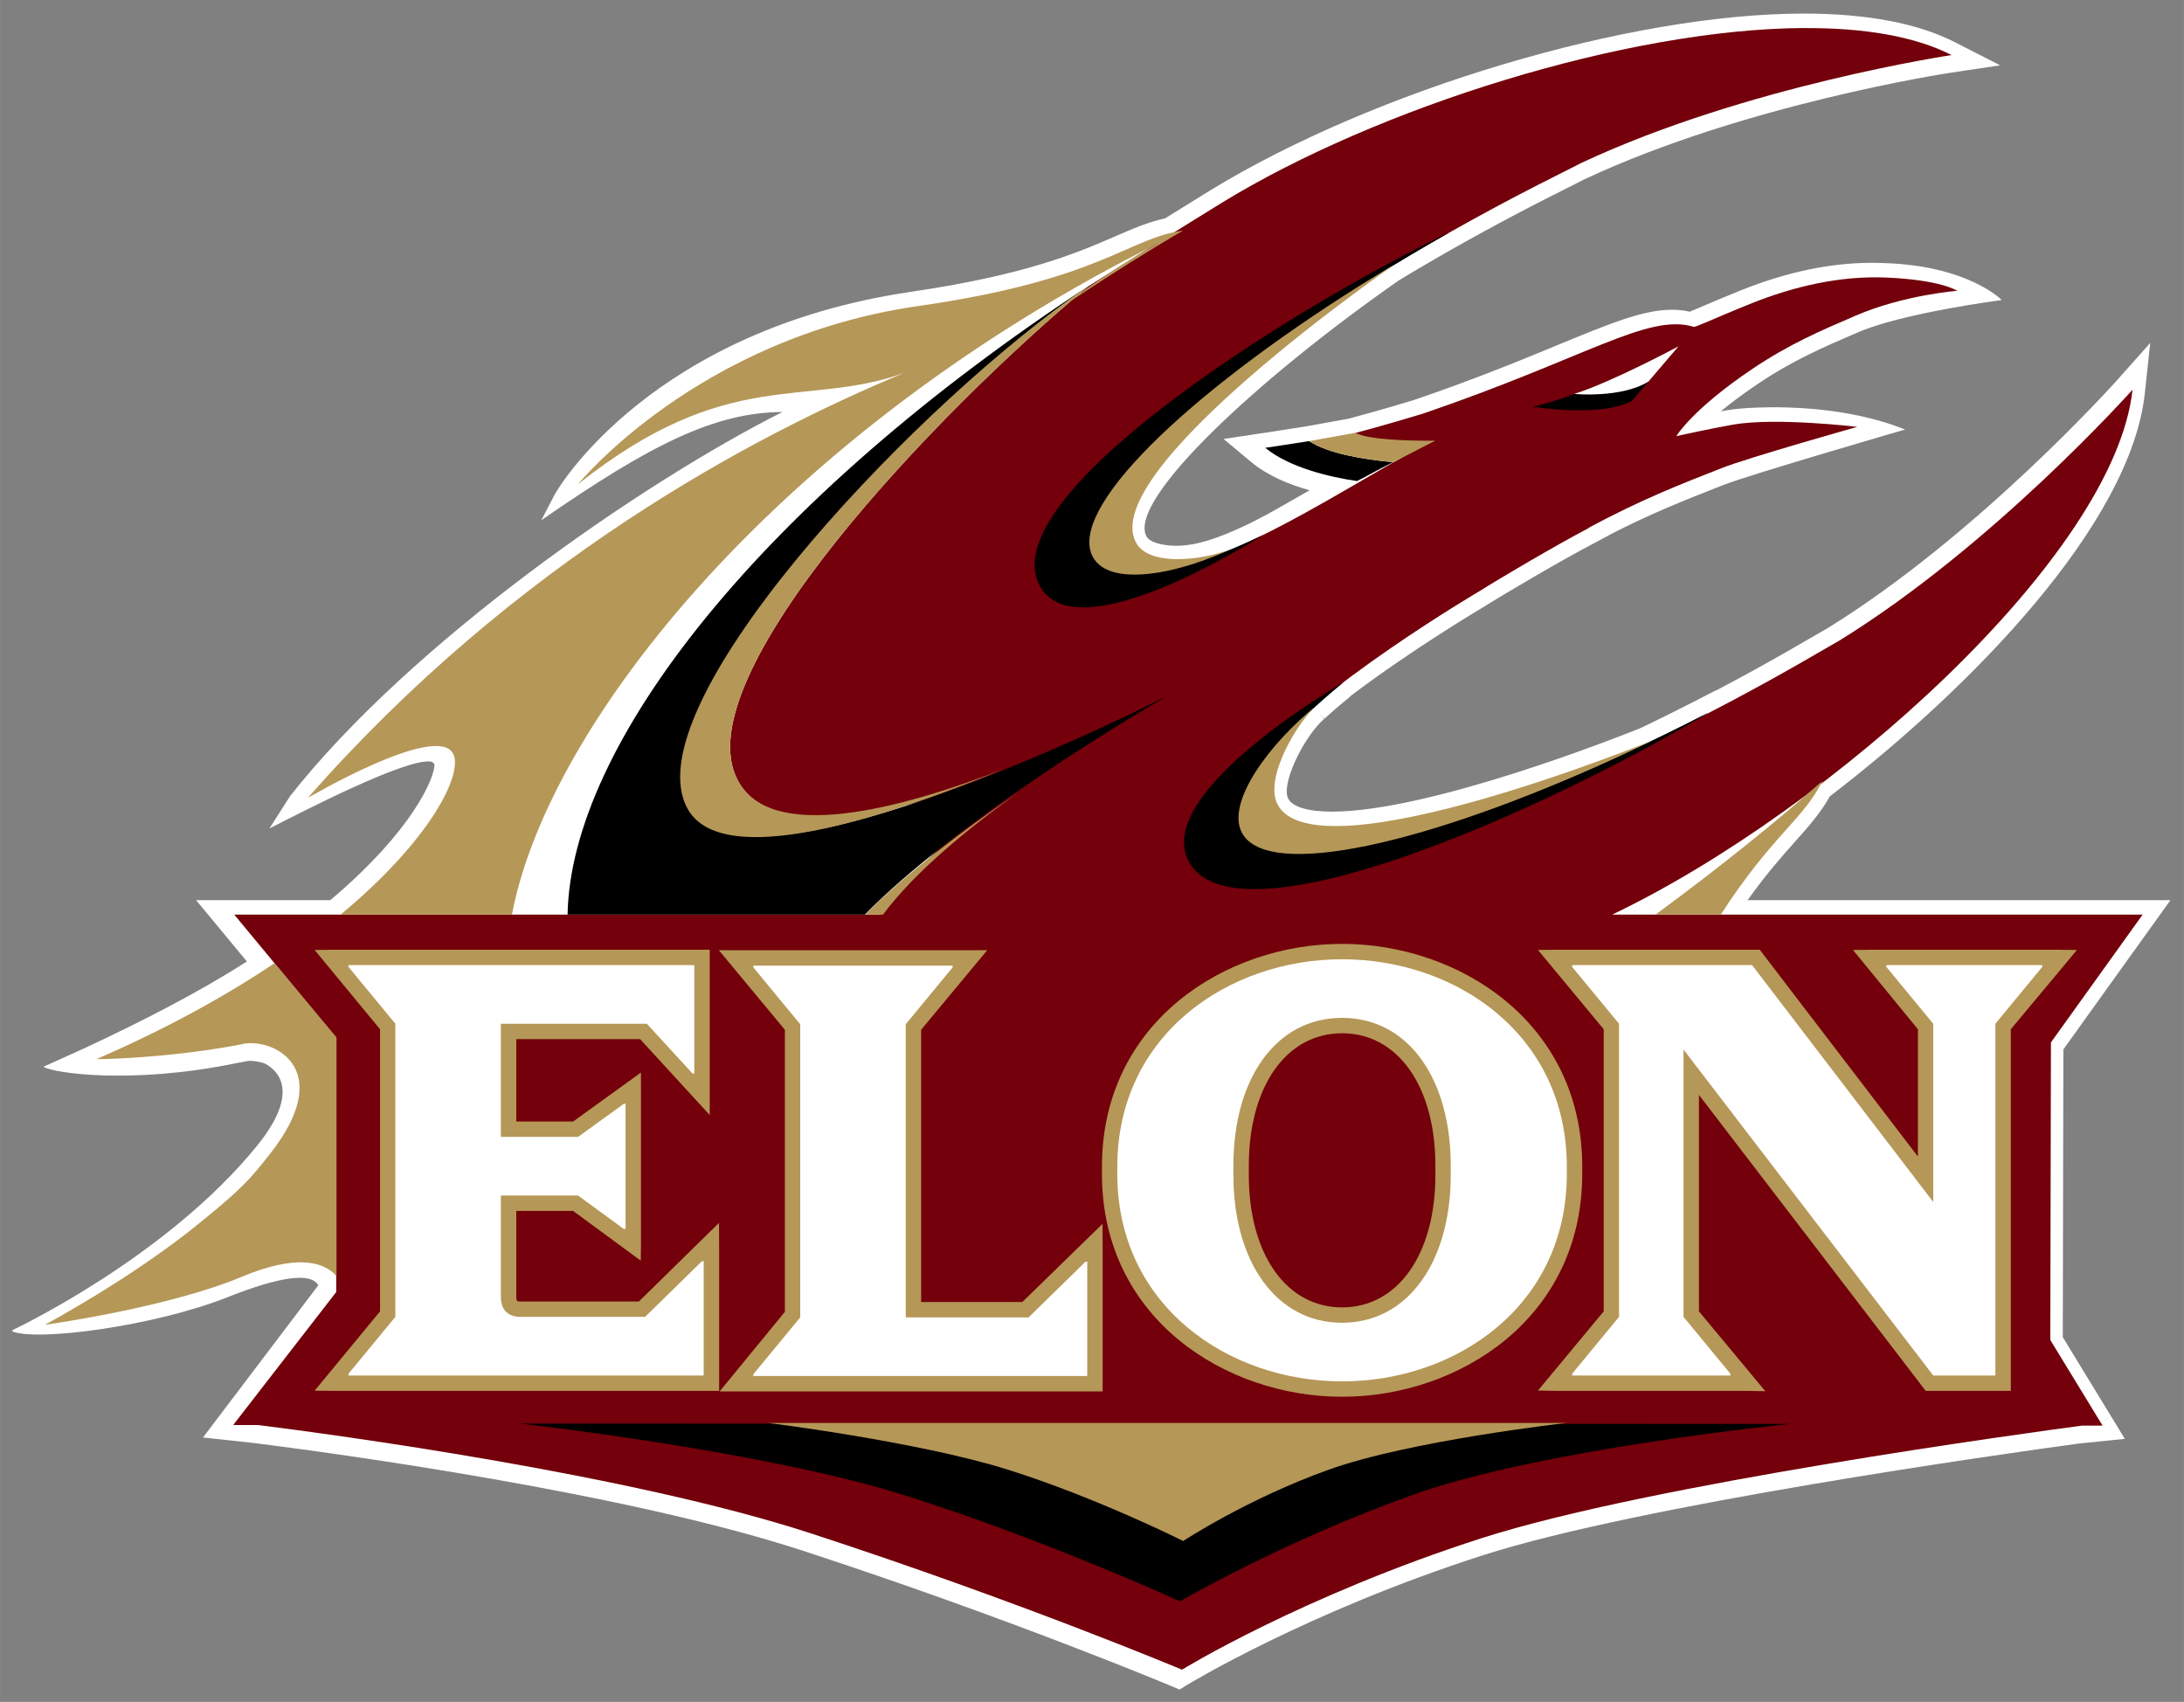
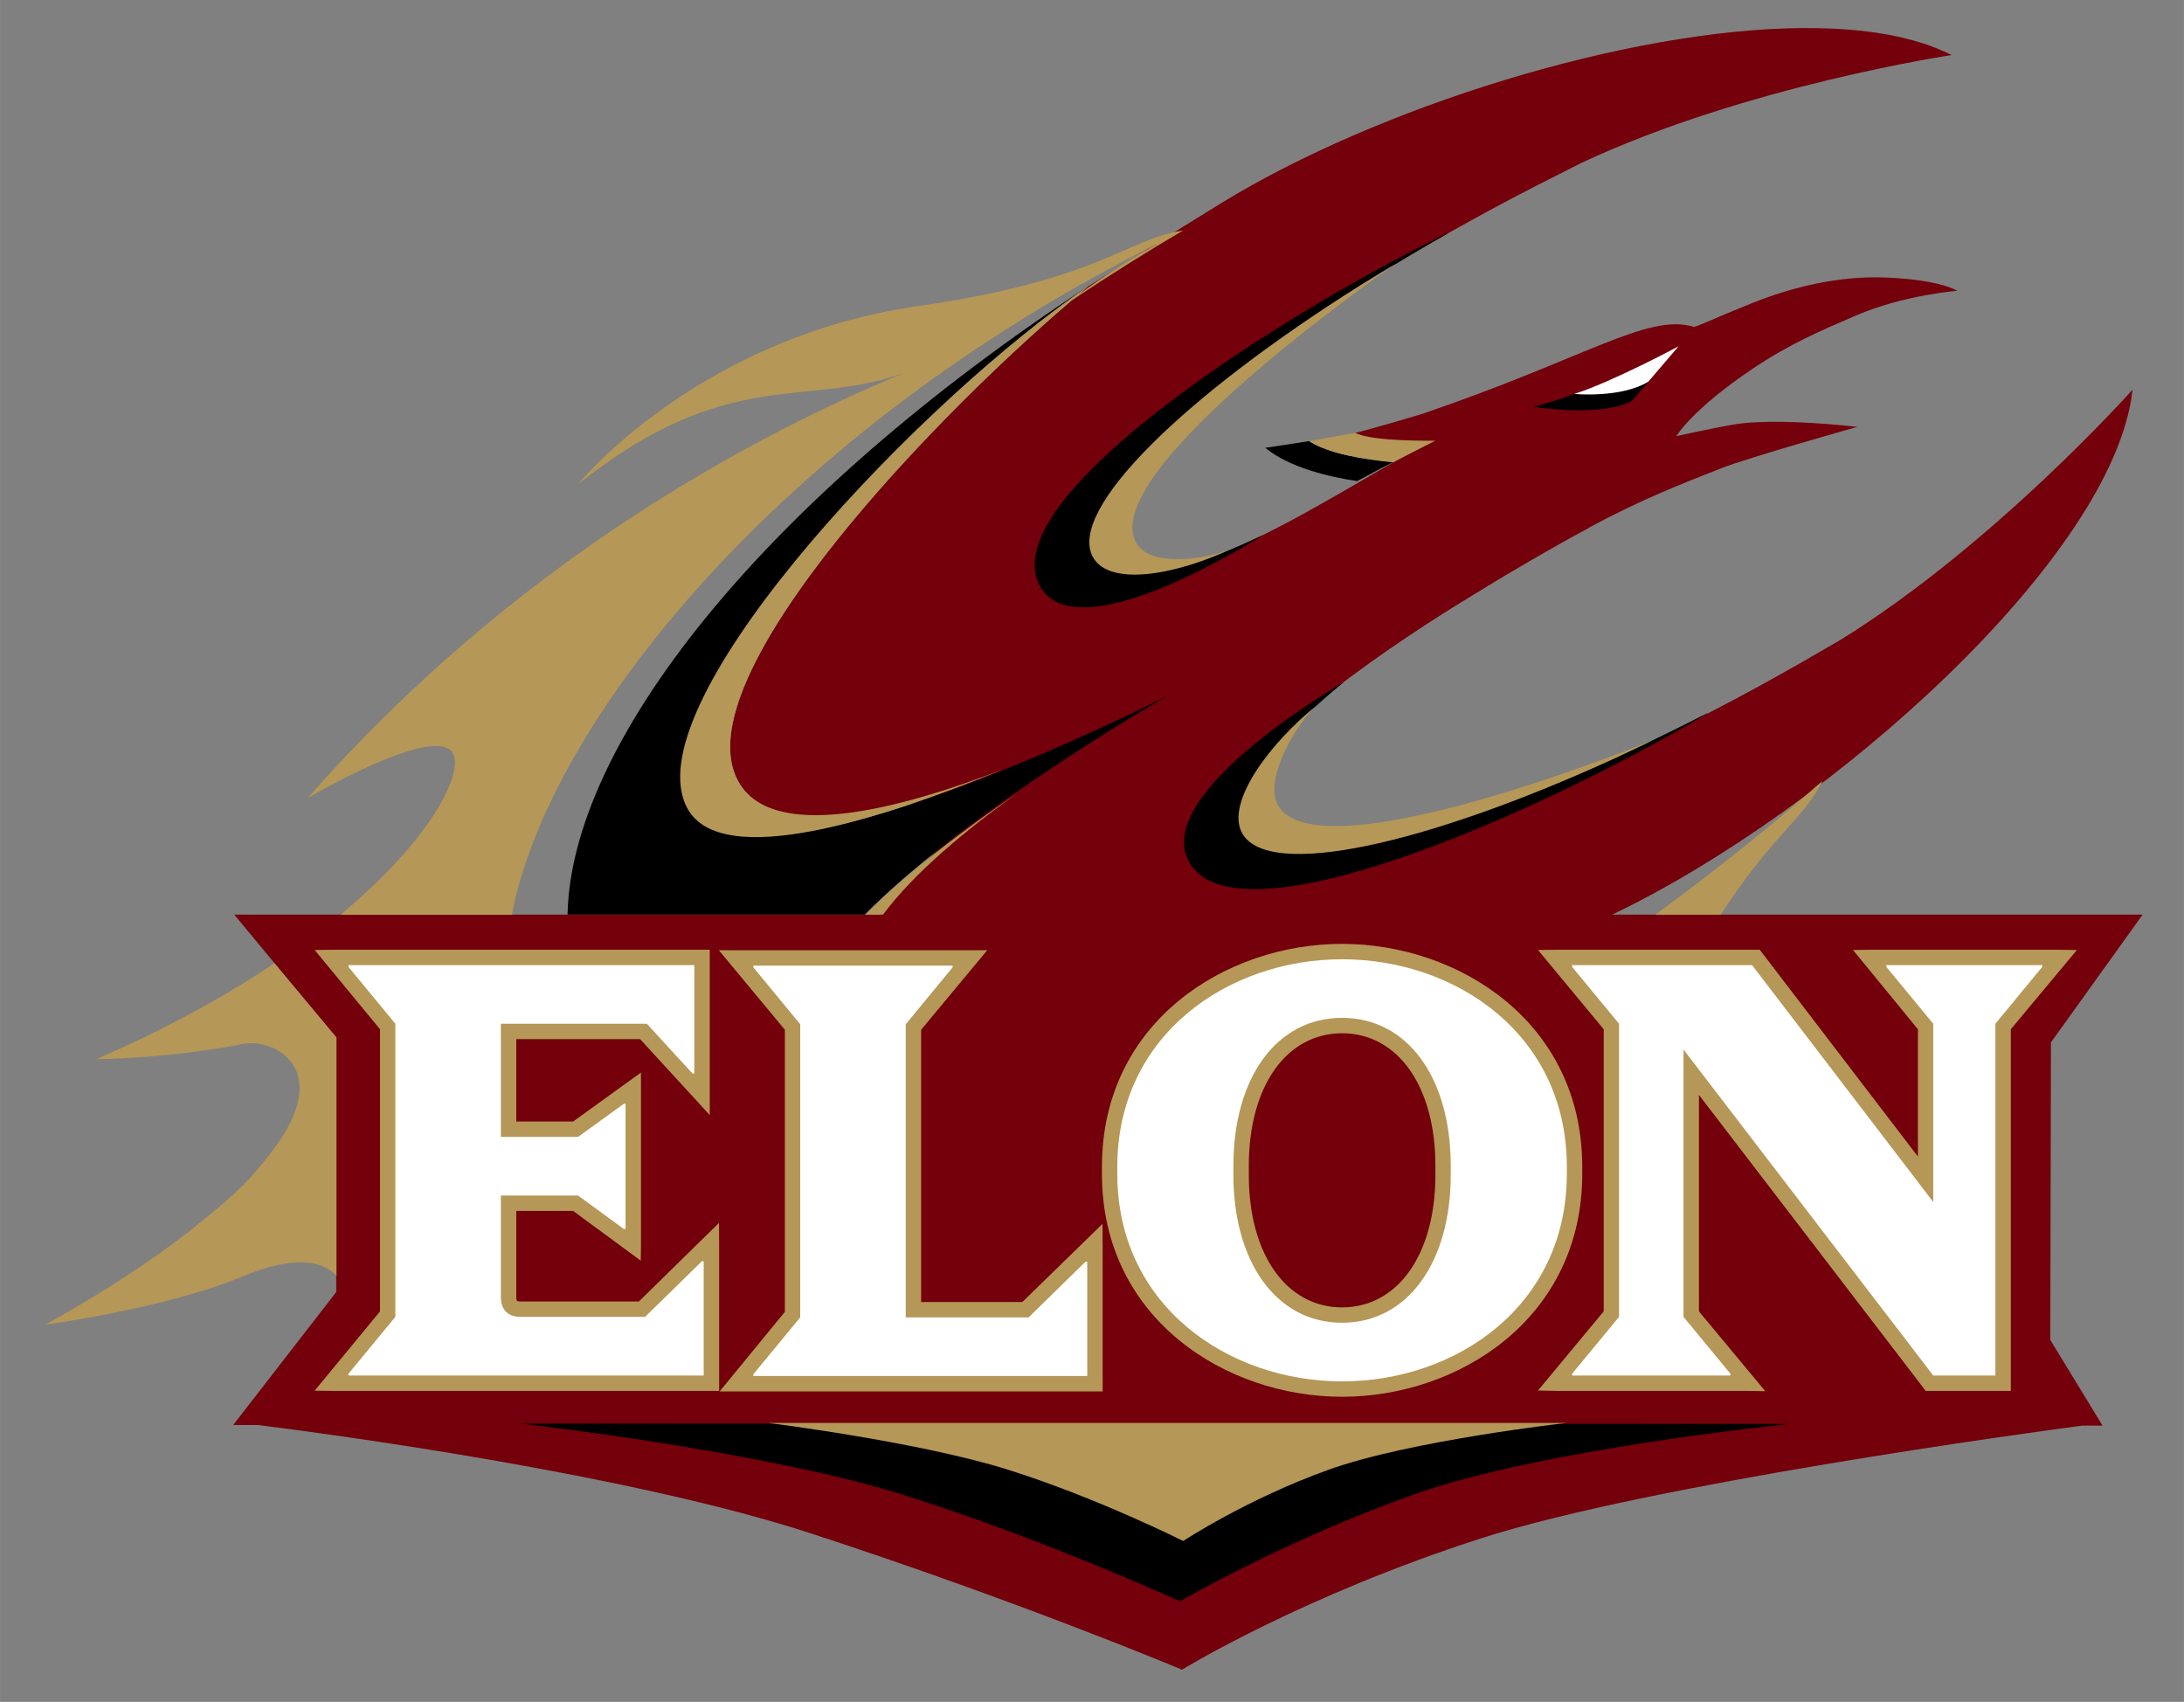
<svg xmlns="http://www.w3.org/2000/svg" height="131.38" viewBox="0 0 168.623 131.385" width="168.62" version="1.1">
  <rect x="0" y="0" width="168.623" height="131.385" fill="#808080" stroke="none" />
  <g transform="matrix(1.25 0 0 -1.25 -83.311 196.08)">
    <g transform="matrix(.5 0 0 .5 67.413 52.518)">
-       <path d="m143.25 0.399c-0.2 0.084-20.26 8.488-45.69 16.777-21.913 7.145-57.265 11.957-67.793 13.285l-6.222 0.673 14.247 18.801c-0.917 1.625-4.729 1.101-11.292-1.5-8.833-3.5-23.249-5.458-26.5-4.208v0.166s19.009 8.902 30.27 22.834c6.063 7.5 1.48 9.75 1.021 10.041-0.273 0.174-1.306 0.389-1.93 0.389-0.076 0-0.151-0.004-0.225-0.008-0.522-0.104-1.04-0.199-1.555-0.293l-0.013-0.002c-12.816-2.634-22.524-1.218-23.733-0.426l5.25 2.375c6.959 3.25 13.964 6.828 19.88 10.631l-6.272 7.572h16.583c10.307 8.716 12.911 15.201 12.871 16.784-0.074 0.009-0.103 0.303-0.561 0.344-3.175 0.284-15.545-6.074-19.837-8.282l2.545 3.991c15.039 19.092 43.542 38.751 60.833 47.459-8.375-0.042-16.333-4.042-29.791-13.375l1.5 2.875c0.583 1.333 12.409 20.681 44.231 25.357 14.213 2.086 20.539 4.832 25.159 6.836 2.171 0.943 4.063 1.763 6.185 2.234 2.023 1.263 3.982 2.479 5.527 3.425 20.375 12.464 51.905 21.862 73.343 21.862 7.812 0 14.112-1.195 18.724-3.555l5.549-2.837-6.164-0.921c-0.251-0.038-25.351-3.863-45.184-13.156-0.096-0.047-2.574-1.305-2.703-1.369-5.219-2.605-10.412-5.393-15.428-8.283l-0.312-0.18c-0.668-0.386-1.331-0.775-1.992-1.165l-0.678-0.398-1.809-1.089c-17.279-12.047-33.651-27.171-31.169-31.657 0.341-0.617 1.702-1.083 3.45-1.125 2.751-0.066 5.688 1.104 8.263 2.28 2.899 1.324 5.691 3.029 8.424 4.574-2.576 0.719-5.161 1.793-7.212 3.486l-3.413 2.848 4.579 0.695c0.242 0.031 1.233 0.168 4.963 0.763 0.023 0.007 0.425 0.064 0.425 0.064l5.488 0.988c0.798 0.21 3.999 1.066 8.123 2.326 7.458 2.546 13.18 4.908 17.778 6.805 6.305 2.603 10.47 4.322 14.025 4.322 0.775 0 1.501-0.079 2.205-0.24 0.326 0.131 0.829 0.345 1.353 0.57 1.117 0.479 2.73 1.17 4.992 2.079 5.6 2.248 11.029 3.388 16.138 3.388 0.5 0 1.002-0.018 1.503-0.033 10.428-0.311 14.553-4.561 14.553-4.561s-12.139-1.582-17.683-3.96l-0.101-0.044c-4.3-1.847-8.013-3.442-12.365-6.37-1.864-1.254-3.364-2.391-4.56-3.383 0.243 0.045 0.479 0.087 0.706 0.128 1.447 0.251 3.312 0.365 5.548 0.379 10.518 0.063 16.299-2.724 16.518-2.75 0 0-19.227-5.576-22.444-6.85l-0.968-0.38c-3.763-1.483-7.969-3.137-13.079-5.76l0.008-0.01-2.15-1.154c-3.75-1.955-11.105-6.282-13.276-7.666-0.148-0.088-8.778-5.172-16.656-11.136l0.022-0.032c-0.014-0.011-1.396-1.098-3.21-2.746l-0.364 0.401 0.34-0.425-0.729 0.848 0.715-0.858-0.307-0.283c-2.44-2.412-5.004-7.843-4.102-9.55 0.543-1.029 2.463-1.594 5.408-1.594 12.055 0.001 35.258 9.172 38.162 10.338 2.324 1.113 4.612 2.249 6.8 3.378l2.455 1.266 0.005-0.034c3.768 1.985 7.502 4.057 11.132 6.175 0.171 0.101 2.662 1.535 2.662 1.535 18.611 11.489 35.544 30.388 35.713 30.577l4.147 4.655-0.665-6.199c-1.724-16.047-21.166-36.192-38.915-49.805-1.149-2.06-2.556-3.638-4.309-5.607-1.621-1.82-3.551-3.986-5.848-7.213h52.234l-13.226-18.433-0.075-35.545 5.96-9.768-1.562-0.953 0.001-0.01 1.568 0.955 1.699-2.784-5.693-0.583c-9.23-1.255-54.3-7.589-73.64-13.807-21.67-6.967-36.42-15.95-36.57-16.04l-0.87-0.537-0.95 0.399" fill="#fff" />
      <path d="m276.6 3.461c-27.433 0.167-65.826 12.291-89.801 26.957-6.907 4.229-20.434 12.781-20.615 12.902-0.165 0.131-0.331 0.264-0.502 0.404-22.602 18.811-62.177 59.959-53.664 75.91 5.125 9.654 24.498 5.41 40.801-0.924 8.841-3.635 12.676-5.359 14.301-6.133-2.064 1.131-7.173 4.213-17.396 11.865-6.131 4.885-11.895 10.458-15.697 15.904h-99.771l15.751 19.01-0.002 39.271-15.908 20.527 3.838 0.002c11.475 1.445 57.301 7.578 85.365 16.729 32.268 10.518 57.309 21.045 57.309 21.045s18.518-11.384 46.254-20.299c25.846-8.308 84.539-16.29 92.715-17.381l3.189 0.002-0.248-0.408c0-0 0.076-0.01 0.076-0.01h-0.084l-7.818-12.811 0.098-45.938 14.16-19.734h-81.912c33.8-16.18 77.59-55.393 80.35-81.043 0 0-21.35 23.967-45.244 38.717-0.092 0.055-2.999 1.724-3.33 1.92-33.559 19.582-77.859 38.244-85.695 24.467-0.979-1.719-1.371-4.511-1.094-7.594 9.074-11.474 34.598-26.455 34.598-26.455 2.837-1.809 12.02-7.209 16.781-9.691-0.009-0.01-0.015-0.021-0.023-0.029 8.324-4.501 14.715-6.926 20.496-9.209 4.188-1.657 21.01-6.393 21.01-6.393s-12.557-1.498-19.184-0.346c-3.494 0.614-8.76 1.777-8.76 1.777s2.399-4.092 11.75-10.383c5.678-3.82 10.555-5.905 15.99-8.24 7.42-3.184 15.629-3.814 15.629-3.814s-2.379-1.662-10.842-2.043c-7.325-0.325-14.527 1.413-21.008 4.016-6.259 2.518-8.51 3.684-8.85 3.582-7.09-2.126-16.487 4.774-41.793 13.41-5.996 1.831-10.463 2.992-10.463 2.992 1.617 0.818 6.062 1.852 9.18 1.951 0.155 0.19 0.305 0.383 0.457 0.574-9.486 4.582-40.297 26.044-45.547 15.814-7.232-14.104 32.641-40.956 67.406-58.305 0.345-0.17 3.333-1.695 3.426-1.736 25.429-11.915 57.172-16.652 57.172-16.652-5.769-2.95-13.695-4.222-22.84-4.166z" transform="matrix(.8 0 0 -.8 0 208)" fill="#73000a" />
      <path d="m221.61 35.133c-26.092 12.692-70.438 41.099-62.908 54.549 5.891 10.499 34.465-7.975 34.465-7.975s-21.565 10.939-26.117 3.406c-4.954-8.193 20.638-30.734 54.598-49.947l-0.037-0.033zm-55.002 7.875c-51.205 33.505-80.397 71.164-80.877 97.34h45.908c13.749-13.992 39.446-29.588 46.268-33.494l-0.037-0.041c-10.392 5.296-65.021 31.299-72.547 17.377-8.669-16.032 34.804-63.238 61.285-81.182zm86.057 15.021c-3.906 2.385-10.506 2.01-11.455 1.932-2.259 0.826-4.384 1.54-6.393 1.967 0 0 10.277 1.722 15.238-0.869l2.609-3.029zm-52.42 9.209c-0.106 0.018-0.201 0.027-0.316 0.051-6.263 0.998-6.465 0.984-6.465 0.984 3.748 3.094 10.117 4.552 14.18 5.137 1.649-0.826 3.341-1.817 5.172-2.717 0.414-0.194 0.379-0.15 0.387-0.191-0.133-0.015-0.271-0.027-0.412-0.047-4.393-0.425-9.655-1.318-12.539-3.207l-0.006-0.01zm5.375 37.215s-29.564 16.932-24.004 27.613c7.129 13.664 55.178-7.884 80.092-22.762l-0.01-0.049c-34.672 17.888-67.547 26.961-71.693 18.322-3.808-7.934 15.615-23.125 15.615-23.125zm-127.18 114.48s37.379 4.175 59.182 11.023c21.8 6.85 42.662 16.422 42.662 16.422s15.95-9.282 35.9-16.422c19.95-7.139 58.246-10.965 58.246-10.965l-195.99-0.059z" transform="matrix(.8 0 0 -.8 0 208)" />
      <path d="m180.79 34.734c-8.596 1.194-12.688 7.605-40.918 11.656-34.141 4.899-52.527 27.504-52.527 27.504 23.125-18.386 35.088-11.697 50.316-17.164-23.469 9.764-59.939 29.082-92.035 65.602 0 0 19.779-11.623 22.414-6.869 1.637 2.945-3.18 13.106-17.361 24.893h26.457c5.649-29.815 41.822-74.827 100.09-103.79-3.729 1.957-8.012 4.733-12.59 8.055 0.516-0.435 1.067-0.917 1.566-1.33-0.802 0.551-1.575 1.107-2.371 1.645-26.626 18.996-68.144 63.586-59.57 79.064 5.263 9.51 29.718 1.743 48.9-6.158-16.302 6.332-36.025 11.445-41.15 1.791-8.263-15.479 28.678-54.588 51.539-74.092 6.205-4.133 12.083-7.815 17.238-10.809zm32.799 5.121-5.527 3.383c-26.989 16.981-45.25 34.606-41.197 41.93 2.586 4.664 13.181 2.655 21.693-1.447-3.315 1.597-12.781 3.29-15.035-0.789-6.204-11.21 40.066-43.076 40.066-43.076zm-6.248 26.115-7.096 1.277c2.978 1.94 8.492 2.84 12.951 3.254 2.124-1.073 4.315-2.19 6.527-3.318-4.555 0.025-10.31-0.173-12.383-1.213zm-5.793 41.961c-7.374 5.906-14.181 15.053-11.689 19.771 3.905 7.4 28.655 1.773 57.645-11.51l5.854-2.772c-0-0-52.004 21.261-57.982 9.934-2.178-4.119 3.256-13.085 6.174-15.424zm77.973 11.76c-6.91 6.128-15.857 13.355-25.787 20.656h10.076c7.854-12.185 12.792-14.72 15.711-20.656zm-124.33 1.898c-8.216 5.625-17.067 12.288-23.494 18.758h2.75c4.809-6.47 12.902-13.15 20.744-18.758zm50.139 23.279c-17.977 0-37.082 12.063-37.082 34.418v1.088c0 22.356 19.105 34.42 37.082 34.42 17.978 0 37.086-12.064 37.086-34.42v-1.088c0-22.355-19.108-34.418-37.086-34.418zm-155.8 0.904-2.859 0.037 10.1 12.244v43.555l-10.1 12.248 2.859 0.031h59.605v-22.402l-0.018-3.541-12.379 12.143h-18.221c-0.389 0-0.575-0.077-0.602-0.094-0.026-0.035-0.102-0.223-0.102-0.611v-13.283h8.771l10.449 7.68 0.033-2.518v-24.072l-0.008-2.453-10.469 7.561h-8.777v-12.721h19.121l10.75 11.723v-4.029-21.496h-58.156zm188.96 0-2.912 0.037 10.152 12.244v43.555l-10.15 12.223 2.91 0.057h29.191l3.004 0.047-10.248-12.326v-33.42l35.016 45.699h13.143v-55.834l10.213-12.244-2.973-0.037h-28.826l-2.785 0.037 10.025 12.244v19.65l-24.424-31.932h-31.336zm-129.4 0.076 10.193 12.281v43.555l-10.076 12.289 2.836-0.008h56.314v-22.402l-0.023-3.463-12.375 12.062h-15.631v-42.031l10.207-12.283-2.965 0.002h-35.527l-2.953-0.002zm-68.609 2.002c-7.44 4.99-16.539 10.058-27.508 14.82 0 0 9.914-0.018 21.664-2.147l-0.004 0.004s0.013-0.003 0.025-0.008c0.694-0.171 0.588-0.133 1.279-0.27 5.039-0.625 13.792 4.365 3.906 16.965-3.229 4.114-4.375 5.417-11.041 10.834-10.547 8.58-23.803 15.64-23.803 15.64s18.905-2.604 30.363-7.396c8.555-3.576 12.709-2.344 14.688-0.156v-36.82l-9.572-11.451zm164.85 10.82c8.617 0 14.408 8.215 14.408 20.441v1.445c0 12.222-5.791 20.438-14.408 20.438-8.616 0-14.404-8.215-14.404-20.438v-1.445c0-12.226 5.788-20.441 14.404-20.441zm-88.658 60.162s23.293 2.894 37.043 7.217c13.752 4.322 27.074 11.014 27.074 11.014s9.899-6.509 22.486-11.014c12.584-4.505 36.74-7.217 36.74-7.217h-123.34z" transform="matrix(.8 0 0 -.8 0 208)" fill="#b59757" />
      <path d="m257.28 52.609s-10.255 5.505-16.09 7.346c0 0 7.24 0.699 11.447-1.908l4.643-5.438zm-51.955 94.635c-17.569 0-34.707 11.675-34.707 32.043v1.088c0 20.366 17.138 32.043 34.707 32.043 17.656 0 34.711-11.677 34.711-32.043v-1.088c0-20.368-17.055-32.043-34.711-32.043zm-153.43 0.904v0.273l7.24 8.779v45.26l-7.24 8.779v0.273h54.855v-17.652h-0.271l-8.781 8.6h-19.189c-1.992 0-3.078-1.088-3.078-3.078v-15.658h11.92l7.062 5.164h0.271v-19.324h-0.271l-7.062 5.107h-11.92v-17.471h22.539l7.062 7.693h0.27v-16.746h-53.406zm188.96 0v0.273l7.242 8.779v45.26l-7.242 8.779v0.273h24.443v-0.273l-7.244-8.779v-41.277l38.562 50.33h9.596v-54.312l7.24-8.779v-0.273h-24.076v0.273l7.24 8.779v27.518l-27.971-36.57h-27.791zm-126.44 0.078v0.271l7.24 8.781v45.26l-7.24 8.779v0.273h51.564v-17.652h-0.271l-8.783 8.6h-18.975v-45.26l7.242-8.781v-0.271h-30.777zm90.912 8.066c10.168 0 16.781 9.326 16.781 22.816v1.445c0 13.398-6.614 22.812-16.781 22.812s-16.779-9.415-16.779-22.812v-1.445c0-13.49 6.612-22.816 16.779-22.816z" transform="matrix(.8 0 0 -.8 0 208)" fill="#fff" />
    </g>
  </g>
</svg>